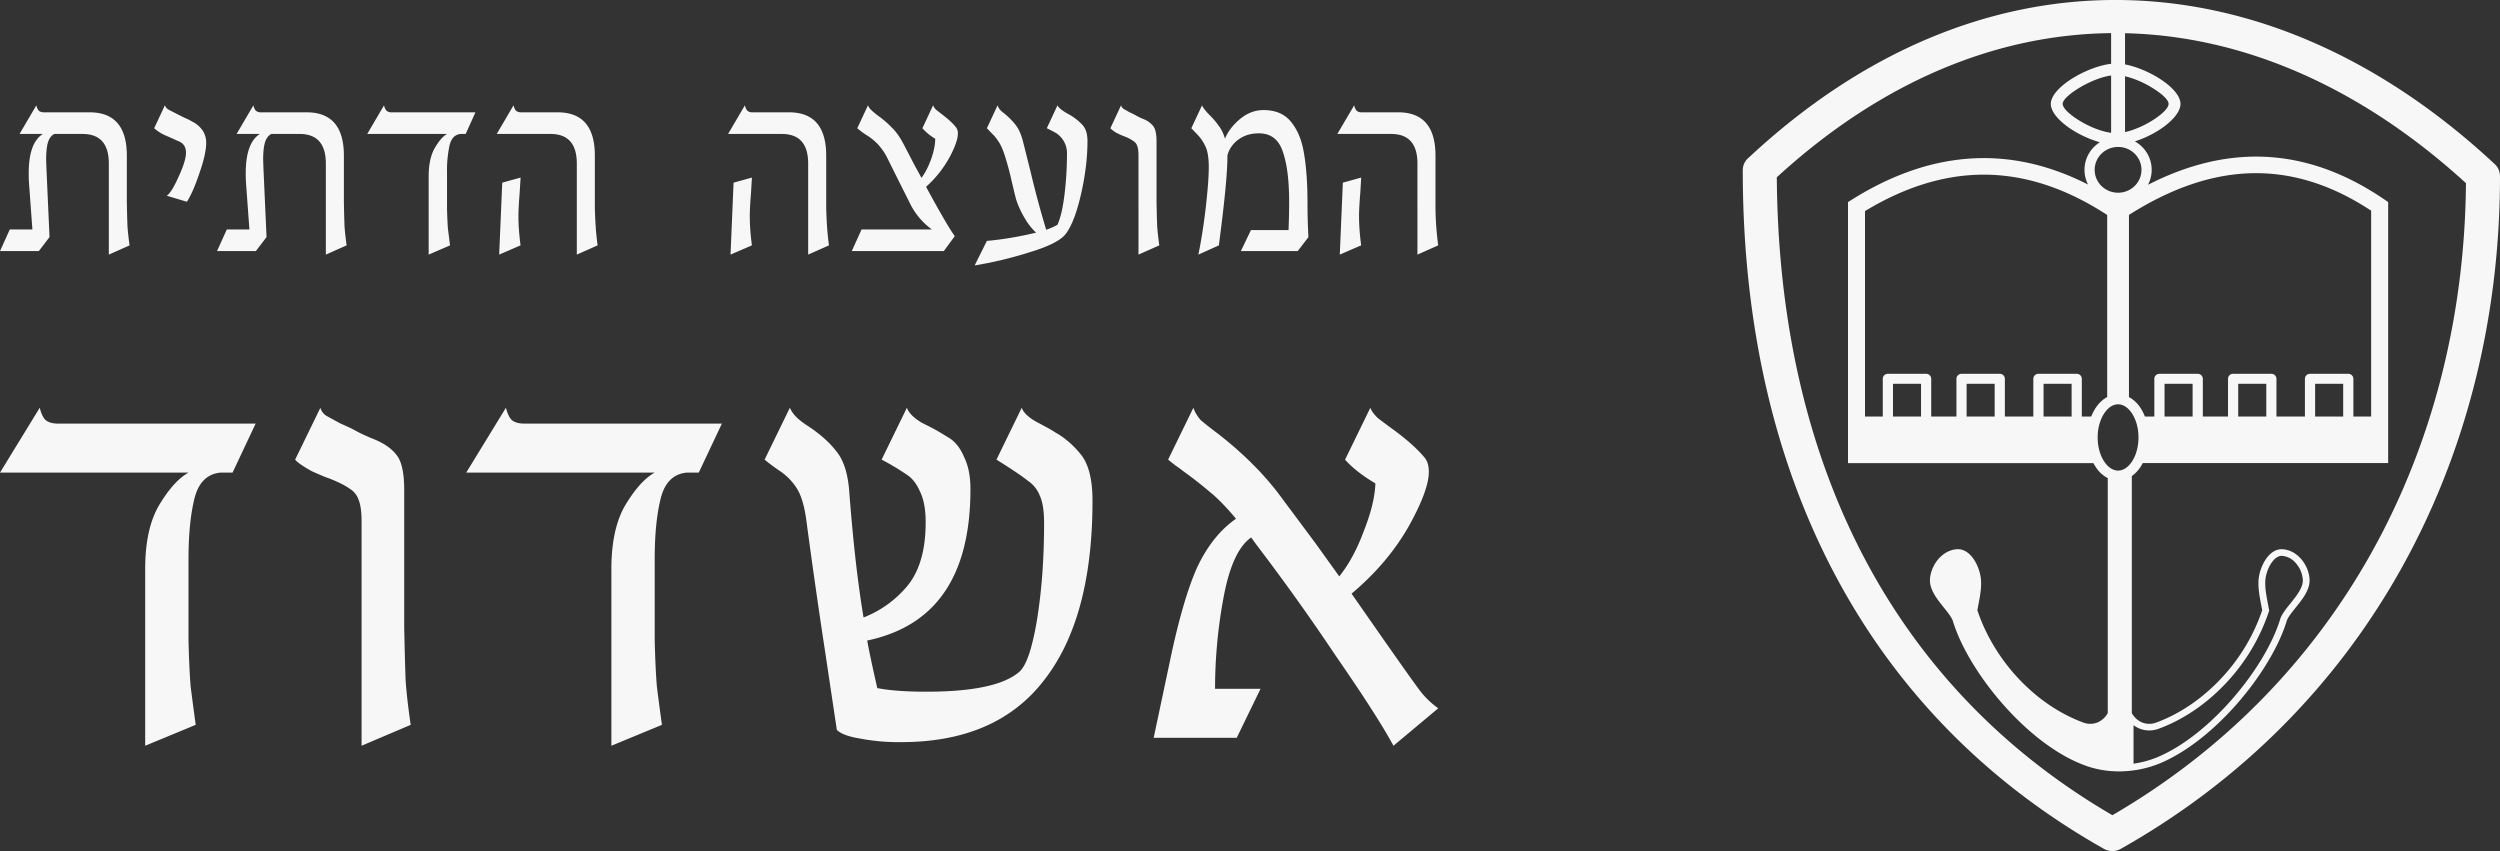
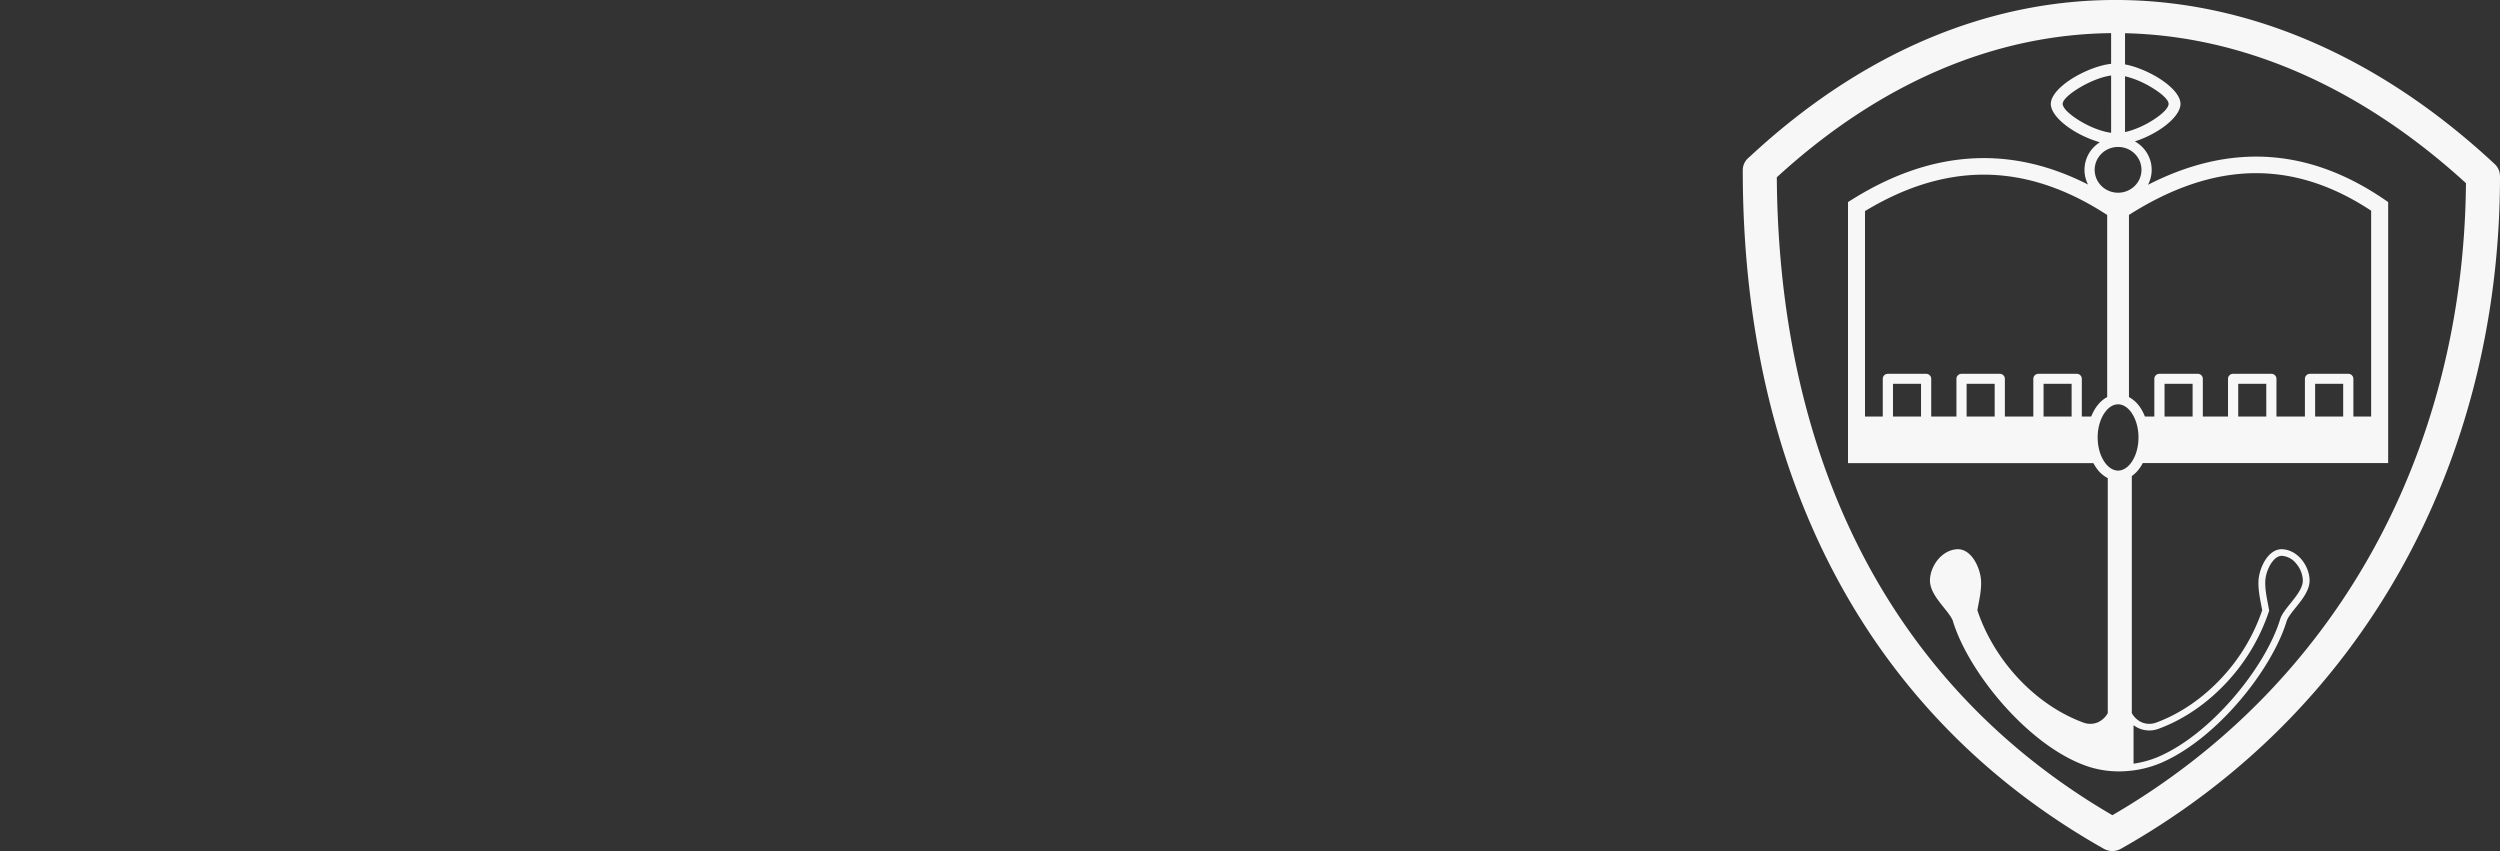
<svg xmlns="http://www.w3.org/2000/svg" width="94" height="32" viewBox="0 0 94 32" fill="none">
  <rect x="0" y="0" width="94" height="32" fill="#333333" stroke="none" />
  <path fill-rule="evenodd" clip-rule="evenodd" d="M70.124 15.662h.668v-1.42a.19.19 0 0 1 .192-.187h1.438a.19.19 0 0 1 .192.187v1.42h.948v-1.42a.19.19 0 0 1 .191-.187h1.44a.19.19 0 0 1 .19.187v1.42h1.07v-1.42a.19.19 0 0 1 .193-.187h1.438a.19.19 0 0 1 .192.187v1.42h.354c.047-.12.105-.232.17-.33.12-.177.265-.316.43-.402V8.083c-1.567-1.022-3.123-1.521-4.668-1.516-1.469.006-2.948.467-4.438 1.37v7.725Zm10.032 2.239v8.91c.08.15.218.285.392.355a.73.73 0 0 0 .535-.001c.906-.335 1.74-.918 2.427-1.65a7.046 7.046 0 0 0 1.549-2.57l-.038-.202c-.06-.309-.119-.62-.1-.927.016-.255.124-.584.297-.823.152-.208.355-.353.598-.342.274.013.518.154.7.359.19.215.312.503.324.78.018.383-.26.729-.517 1.05-.141.174-.275.341-.336.487-.288.965-.994 2.136-1.897 3.161-.83.941-1.83 1.763-2.83 2.194a4.049 4.049 0 0 1-1.343.314 3.73 3.73 0 0 1-1.333-.152c-1.057-.33-2.14-1.143-3.048-2.115-1.007-1.079-1.805-2.36-2.115-3.402-.062-.146-.196-.313-.336-.487-.257-.321-.535-.667-.518-1.05.013-.277.135-.565.325-.78.181-.204.425-.346.7-.359.243-.01.446.134.597.342.174.239.282.568.297.823.02.307-.04.618-.1.927l-.037.202c.312.94.854 1.83 1.548 2.57.687.732 1.522 1.316 2.428 1.65a.73.73 0 0 0 .535.001.784.784 0 0 0 .392-.355v-8.834a1.187 1.187 0 0 1-.45-.413 1.641 1.641 0 0 1-.09-.151h-9.227V7.599c3.009-1.938 6.017-2.193 9.025-.66a1.218 1.218 0 0 1 .236-1.426h.001c.063-.062.132-.117.207-.164a4.043 4.043 0 0 1-.947-.41c-.511-.303-.897-.701-.897-1.034.002-.003.001-.005.001-.008.007-.332.41-.721.923-1.017.425-.244.934-.437 1.344-.48V1.246c-4.299.043-8.624 1.804-12.57 5.42.036 5.394 1.141 10.264 3.328 14.384 2.096 3.947 5.189 7.214 9.29 9.602 4.216-2.453 7.468-5.833 9.7-9.797 2.333-4.145 3.552-8.932 3.594-13.968-3.951-3.61-8.374-5.539-12.819-5.638v1.173c.375.07.807.244 1.174.458.507.296.905.685.911 1.016l.001.008c0 .333-.38.73-.885 1.034a4.014 4.014 0 0 1-.83.378c.096.054.184.12.261.196a1.215 1.215 0 0 1 .232 1.436c3.01-1.54 6.02-1.466 9.03.65v9.814h-9.227a1.585 1.585 0 0 1-.09.152 1.261 1.261 0 0 1-.322.336Zm.065 9.366v1.447c.327-.047.645-.135.936-.26.964-.416 1.932-1.213 2.74-2.13.883-1.001 1.57-2.14 1.847-3.074l.004-.012c.074-.18.22-.361.374-.552.23-.286.477-.595.464-.885a1.05 1.05 0 0 0-.264-.628.752.752 0 0 0-.517-.273c-.144-.006-.274.094-.379.238-.146.2-.237.477-.25.692-.017.277.04.573.096.867l.044.235.005.03-.01.029a7.294 7.294 0 0 1-1.613 2.693c-.712.76-1.58 1.365-2.525 1.714a.986.986 0 0 1-.952-.131Zm-.843-24.428c-.336.044-.757.21-1.118.417-.392.226-.7.482-.703.647v.002c0 .17.293.43.681.661.353.21.775.378 1.14.428V2.84Zm.523 2.127c.32-.07.668-.22.967-.4.383-.23.671-.49.671-.661v-.002c-.002-.166-.306-.422-.693-.648a3.5 3.5 0 0 0-.945-.388v2.099Zm.361.81a.887.887 0 0 0-.622-.25.887.887 0 0 0-.622.25l-.001.002a.847.847 0 0 0 0 1.216.89.89 0 0 0 .623.252.887.887 0 0 0 .622-.252.848.848 0 0 0 0-1.217Zm-.213 9.154a1.2 1.2 0 0 1 .43.402c.066.098.123.21.17.33h.354v-1.42a.19.19 0 0 1 .192-.187h1.439a.19.19 0 0 1 .192.187v1.42h.947v-1.42a.19.19 0 0 1 .192-.187h1.438a.19.19 0 0 1 .192.187v1.42h1.07v-1.42a.19.19 0 0 1 .192-.187h1.439a.19.19 0 0 1 .191.187v1.42h.668v-7.74c-1.486-.982-2.962-1.432-4.43-1.41-1.546.023-3.105.57-4.676 1.569v6.849Zm.109.607c-.139-.207-.322-.335-.518-.335s-.38.128-.518.335c-.154.23-.25.552-.25.91 0 .36.096.681.25.912.138.206.322.335.518.335s.38-.128.518-.335c.154-.23.249-.553.249-.911 0-.36-.096-.681-.25-.911Zm-8.982.125h1.055V14.43h-1.055v1.232Zm2.77 0H75V14.43h-1.055v1.232Zm2.892 0h1.055V14.43h-1.055v1.232Zm4.549 0h1.055V14.43h-1.055v1.232Zm2.77 0h1.055V14.43h-1.055v1.232Zm2.892 0h1.055V14.43h-1.055v1.232ZM65.763 5.917C70.094 1.88 74.897-.038 79.682 0c4.927.04 9.811 2.155 14.118 6.168a.615.615 0 0 1 .198.452H94c0 5.34-1.275 10.43-3.755 14.835-2.398 4.259-5.919 7.875-10.5 10.46a.65.65 0 0 1-.648-.005c-4.473-2.526-7.835-6.03-10.095-10.29-2.32-4.37-3.474-9.524-3.474-15.22 0-.196.092-.37.235-.484Z" fill="#F7F7F7" />
-   <path d="M4.092 9.573V6.15c0-.742-.33-1.113-.989-1.113H2.046c-.107.048-.188.152-.241.311-.046.152-.07.371-.07.658l.012.348.115 2.56-.402.527H0l.368-.814h.85l-.126-1.723a4.959 4.959 0 0 1-.012-.395c0-.758.177-1.249.53-1.472H.735l.632-1.077a.447.447 0 0 0 .092.203c.046.04.11.06.195.06h1.713c.934 0 1.402.543 1.402 1.628v1.76c.008.374.015.67.023.885.015.215.042.459.08.73l-.781.347ZM6.452 5.193l-.299-.132a1.589 1.589 0 0 1-.356-.24L6.2 3.96a.307.307 0 0 0 .127.155c.069.04.272.144.609.312a2 2 0 0 1 .287.143 1 1 0 0 1 .403.347.828.828 0 0 1 .126.467c0 .263-.084.638-.253 1.125-.16.479-.318.838-.471 1.077l-.759-.227c.123-.08.272-.32.449-.718.184-.4.275-.698.275-.898 0-.215-.091-.359-.275-.43l-.265-.12ZM12.252 9.573V6.15c0-.742-.33-1.113-.989-1.113h-1.057c-.107.048-.188.152-.241.311-.046.152-.07.371-.07.658l.012.348.115 2.56-.402.527H8.16l.368-.814h.85l-.126-1.723a4.959 4.959 0 0 1-.012-.395c0-.758.177-1.249.53-1.472h-.874l.632-1.077a.447.447 0 0 0 .092.203.29.29 0 0 0 .195.06h1.713c.934 0 1.402.543 1.402 1.628v1.76c.008.374.015.67.023.885.015.215.042.459.08.73l-.781.347ZM17.877 4.223l-.368.814h-.196c-.214.024-.352.172-.413.443a4.482 4.482 0 0 0-.092.993v1.353c.007.319.019.574.034.766.023.191.05.403.08.634l-.804.347V6.641c0-.455.077-.814.23-1.077.153-.264.306-.44.46-.527h-3l.632-1.077a.447.447 0 0 0 .092.203.29.29 0 0 0 .195.06h3.15ZM20.964 4.223c.935 0 1.402.543 1.402 1.628v1.963c.008.295.02.546.035.754.015.207.038.427.069.658l-.782.347V6.15c0-.742-.33-1.113-.988-1.113h-2.023l.632-1.077a.446.446 0 0 0 .092.203.29.29 0 0 0 .195.06h1.368Zm-1.425 3.028c-.03.383-.046.674-.046.874 0 .335.027.702.08 1.1l-.804.348.115-2.705.69-.191-.035.574ZM29.663 4.223c.935 0 1.402.543 1.402 1.628v1.963c.008.295.02.546.035.754.015.207.038.427.069.658l-.782.347V6.15c0-.742-.33-1.113-.989-1.113h-2.022l.632-1.077a.447.447 0 0 0 .092.203.29.29 0 0 0 .195.06h1.368Zm-1.425 3.028c-.031.383-.046.674-.046.874 0 .335.026.702.08 1.1l-.804.348.114-2.705.69-.191-.034.574ZM35.705 5.91a4.164 4.164 0 0 1-.885 1.114c.536.99.897 1.607 1.08 1.855l-.413.562h-3.46l.368-.814h2.643a2.65 2.65 0 0 1-.793-.921l-.379-.754-.483-.97a2.223 2.223 0 0 0-.39-.574 2.259 2.259 0 0 0-.46-.359 3.117 3.117 0 0 1-.3-.227l.403-.862a.501.501 0 0 0 .138.191c.069.064.146.128.23.192.192.135.364.283.517.443.161.151.31.359.448.622l.449.862c.046.08.088.155.126.227l.104.192c.145-.2.268-.44.367-.718.1-.288.15-.539.15-.754a2.014 2.014 0 0 1-.483-.395l.402-.862a.472.472 0 0 0 .115.167c.07.056.146.116.23.18.222.167.395.327.517.479a.367.367 0 0 1 .07.239c0 .2-.104.495-.311.886ZM40.245 4.33c.184.113.337.236.46.372.122.136.184.335.184.598 0 .623-.08 1.289-.242 1.999-.16.702-.352 1.2-.575 1.496-.183.24-.628.467-1.333.682-.705.224-1.402.391-2.092.503l.46-.922c.605-.055 1.222-.16 1.85-.31a2.29 2.29 0 0 1-.425-.54 3.478 3.478 0 0 1-.321-.694c-.023-.08-.081-.315-.173-.706a11.022 11.022 0 0 0-.253-.945c-.084-.256-.164-.435-.241-.539a1.42 1.42 0 0 0-.23-.287l-.207-.215.402-.862a.58.58 0 0 0 .092.167c.046.048.111.104.196.168.168.144.302.283.402.419.107.135.195.335.264.598l.276 1.101a37.6 37.6 0 0 0 .598 2.226c.2-.071.34-.135.425-.191.115-.255.203-.634.264-1.137.062-.51.092-1.017.092-1.52a.897.897 0 0 0-.413-.79 7.007 7.007 0 0 0-.345-.18l.402-.861c.038.096.2.22.483.37ZM42.715 4.343c.054.032.134.072.242.12a.897.897 0 0 1 .402.275c.084.104.127.299.127.586V7.61c.007.375.015.67.023.886.015.215.042.459.08.73l-.782.347V5.851c0-.16-.015-.28-.046-.36a.34.34 0 0 0-.149-.19 1.503 1.503 0 0 0-.322-.168 2.727 2.727 0 0 1-.276-.12 1.04 1.04 0 0 1-.264-.191l.402-.862c.015.056.046.1.092.132l.23.131c.107.048.188.088.241.12ZM49.162 7.658c0 .391.011.81.035 1.257l-.403.526h-2.138l.38-.79h1.413c.016-.383.023-.738.023-1.065 0-.806-.08-1.436-.241-1.89-.153-.456-.452-.683-.897-.683-.298 0-.551.076-.758.227a1.083 1.083 0 0 0-.425.599v.048c0 .598-.108 1.711-.322 3.339l-.77.347c.107-.519.199-1.105.276-1.76.076-.662.115-1.172.115-1.531 0-.36-.046-.627-.138-.802a1.577 1.577 0 0 0-.3-.431c-.106-.112-.18-.188-.218-.227l.403-.862c.03.08.122.2.275.359.146.144.265.283.357.419.1.127.176.287.23.479.1-.256.283-.5.551-.73.276-.232.575-.348.897-.348.46 0 .808.152 1.046.455.245.303.406.706.483 1.209.084.503.126 1.121.126 1.855ZM52.572 4.223c.934 0 1.402.543 1.402 1.628v1.963a11.383 11.383 0 0 0 .103 1.412l-.781.347V6.15c0-.742-.33-1.113-.989-1.113h-2.023l.633-1.077a.447.447 0 0 0 .091.203.29.29 0 0 0 .196.06h1.368Zm-1.425 3.028c-.031.383-.047.674-.047.874 0 .335.027.702.08 1.1l-.804.348.115-2.705.69-.191-.034.574ZM9.613 15.927l-.869 1.843h-.461c-.507.054-.833.388-.978 1.003-.145.596-.217 1.345-.217 2.249v3.062c.018.722.045 1.3.081 1.734.055.434.118.912.19 1.436l-1.9.786v-6.639c0-1.03.18-1.843.543-2.439.362-.596.724-.993 1.086-1.192H0l1.494-2.439c.054.217.126.37.217.46.108.091.262.136.462.136h7.44ZM13.378 16.198c.127.072.317.163.57.271.435.163.752.37.95.623.2.235.3.678.3 1.328v5.176c.018.85.036 1.517.054 2.005.036.488.1 1.04.19 1.653l-1.847.786v-8.427c0-.362-.036-.633-.109-.813a.776.776 0 0 0-.353-.434c-.144-.108-.398-.235-.76-.38-.072-.017-.29-.108-.652-.27-.325-.18-.534-.325-.624-.434l.95-1.95a.518.518 0 0 0 .217.297c.127.072.308.172.544.298.253.109.443.199.57.271ZM27.143 15.927l-.869 1.843h-.462c-.507.054-.832.388-.977 1.003-.145.596-.218 1.345-.218 2.249v3.062c.018.722.046 1.3.082 1.734.054.434.118.912.19 1.436l-1.901.786v-6.639c0-1.03.181-1.843.543-2.439.362-.596.724-.993 1.086-1.192H17.53l1.493-2.439c.055.217.127.37.218.46.108.091.262.136.461.136h7.441ZM39.666 16.252c.362.2.688.48.978.84.29.362.434.94.434 1.735 0 2.944-.606 5.194-1.82 6.747-1.194 1.554-2.986 2.33-5.376 2.33a7.695 7.695 0 0 1-1.548-.135c-.434-.072-.724-.18-.869-.325l-.434-2.9a264.845 264.845 0 0 1-.706-4.931c-.073-.578-.2-1.003-.38-1.274a2.232 2.232 0 0 0-.652-.65 6.978 6.978 0 0 1-.544-.407l.95-1.95c.055.126.137.243.245.351.109.109.263.226.462.353.434.289.778.596 1.032.921.271.325.434.813.489 1.463.145 1.915.326 3.514.543 4.797a4.064 4.064 0 0 0 1.63-1.166c.47-.56.705-1.363.705-2.411 0-.488-.072-.877-.217-1.166-.127-.289-.29-.496-.489-.623a9.161 9.161 0 0 0-.95-.569l.95-1.95c.073.198.263.387.57.568.326.163.517.262.57.298.037.018.173.1.408.244.254.145.453.389.598.732.163.325.244.731.244 1.22 0 3.251-1.294 5.148-3.883 5.69.072.397.199.993.38 1.788.452.09 1.068.136 1.846.136 1.738 0 2.897-.244 3.476-.732.272-.217.498-.867.68-1.951.18-1.102.27-2.321.27-3.658 0-.452-.053-.795-.162-1.03a1.18 1.18 0 0 0-.462-.569c-.199-.163-.588-.425-1.167-.786l.95-1.95c.072.198.28.387.625.568.344.18.552.298.624.352ZM47.044 20.209c-.47.325-.815 1.066-1.032 2.222a18.75 18.75 0 0 0-.326 3.468h1.71l-.895 1.843h-3.123l.597-2.818c.326-1.572.67-2.764 1.032-3.577.38-.813.87-1.427 1.467-1.843-.362-.433-.688-.768-.978-1.002a15.25 15.25 0 0 0-1.005-.786 4.302 4.302 0 0 0-.298-.217l-.272-.217.95-1.95c.055.162.145.315.272.46.145.126.362.298.652.515.905.704 1.656 1.445 2.254 2.222l1.412 1.896.896 1.247c.362-.452.67-1.02.923-1.707.272-.687.417-1.283.435-1.789-.49-.289-.87-.587-1.14-.894l.95-1.95c.036.107.126.234.271.378.163.127.344.262.543.407.525.38.933.74 1.222 1.084.109.126.163.307.163.542 0 .452-.244 1.12-.733 2.005-.525.94-1.25 1.798-2.172 2.574l1.249 1.789c.67.957 1.113 1.58 1.33 1.87a3.2 3.2 0 0 0 .68.65l-1.684 1.41c-.399-.742-1.123-1.87-2.173-3.388a82.475 82.475 0 0 0-2.96-4.146l-.217-.298Z" fill="#F7F7F7" />
</svg>